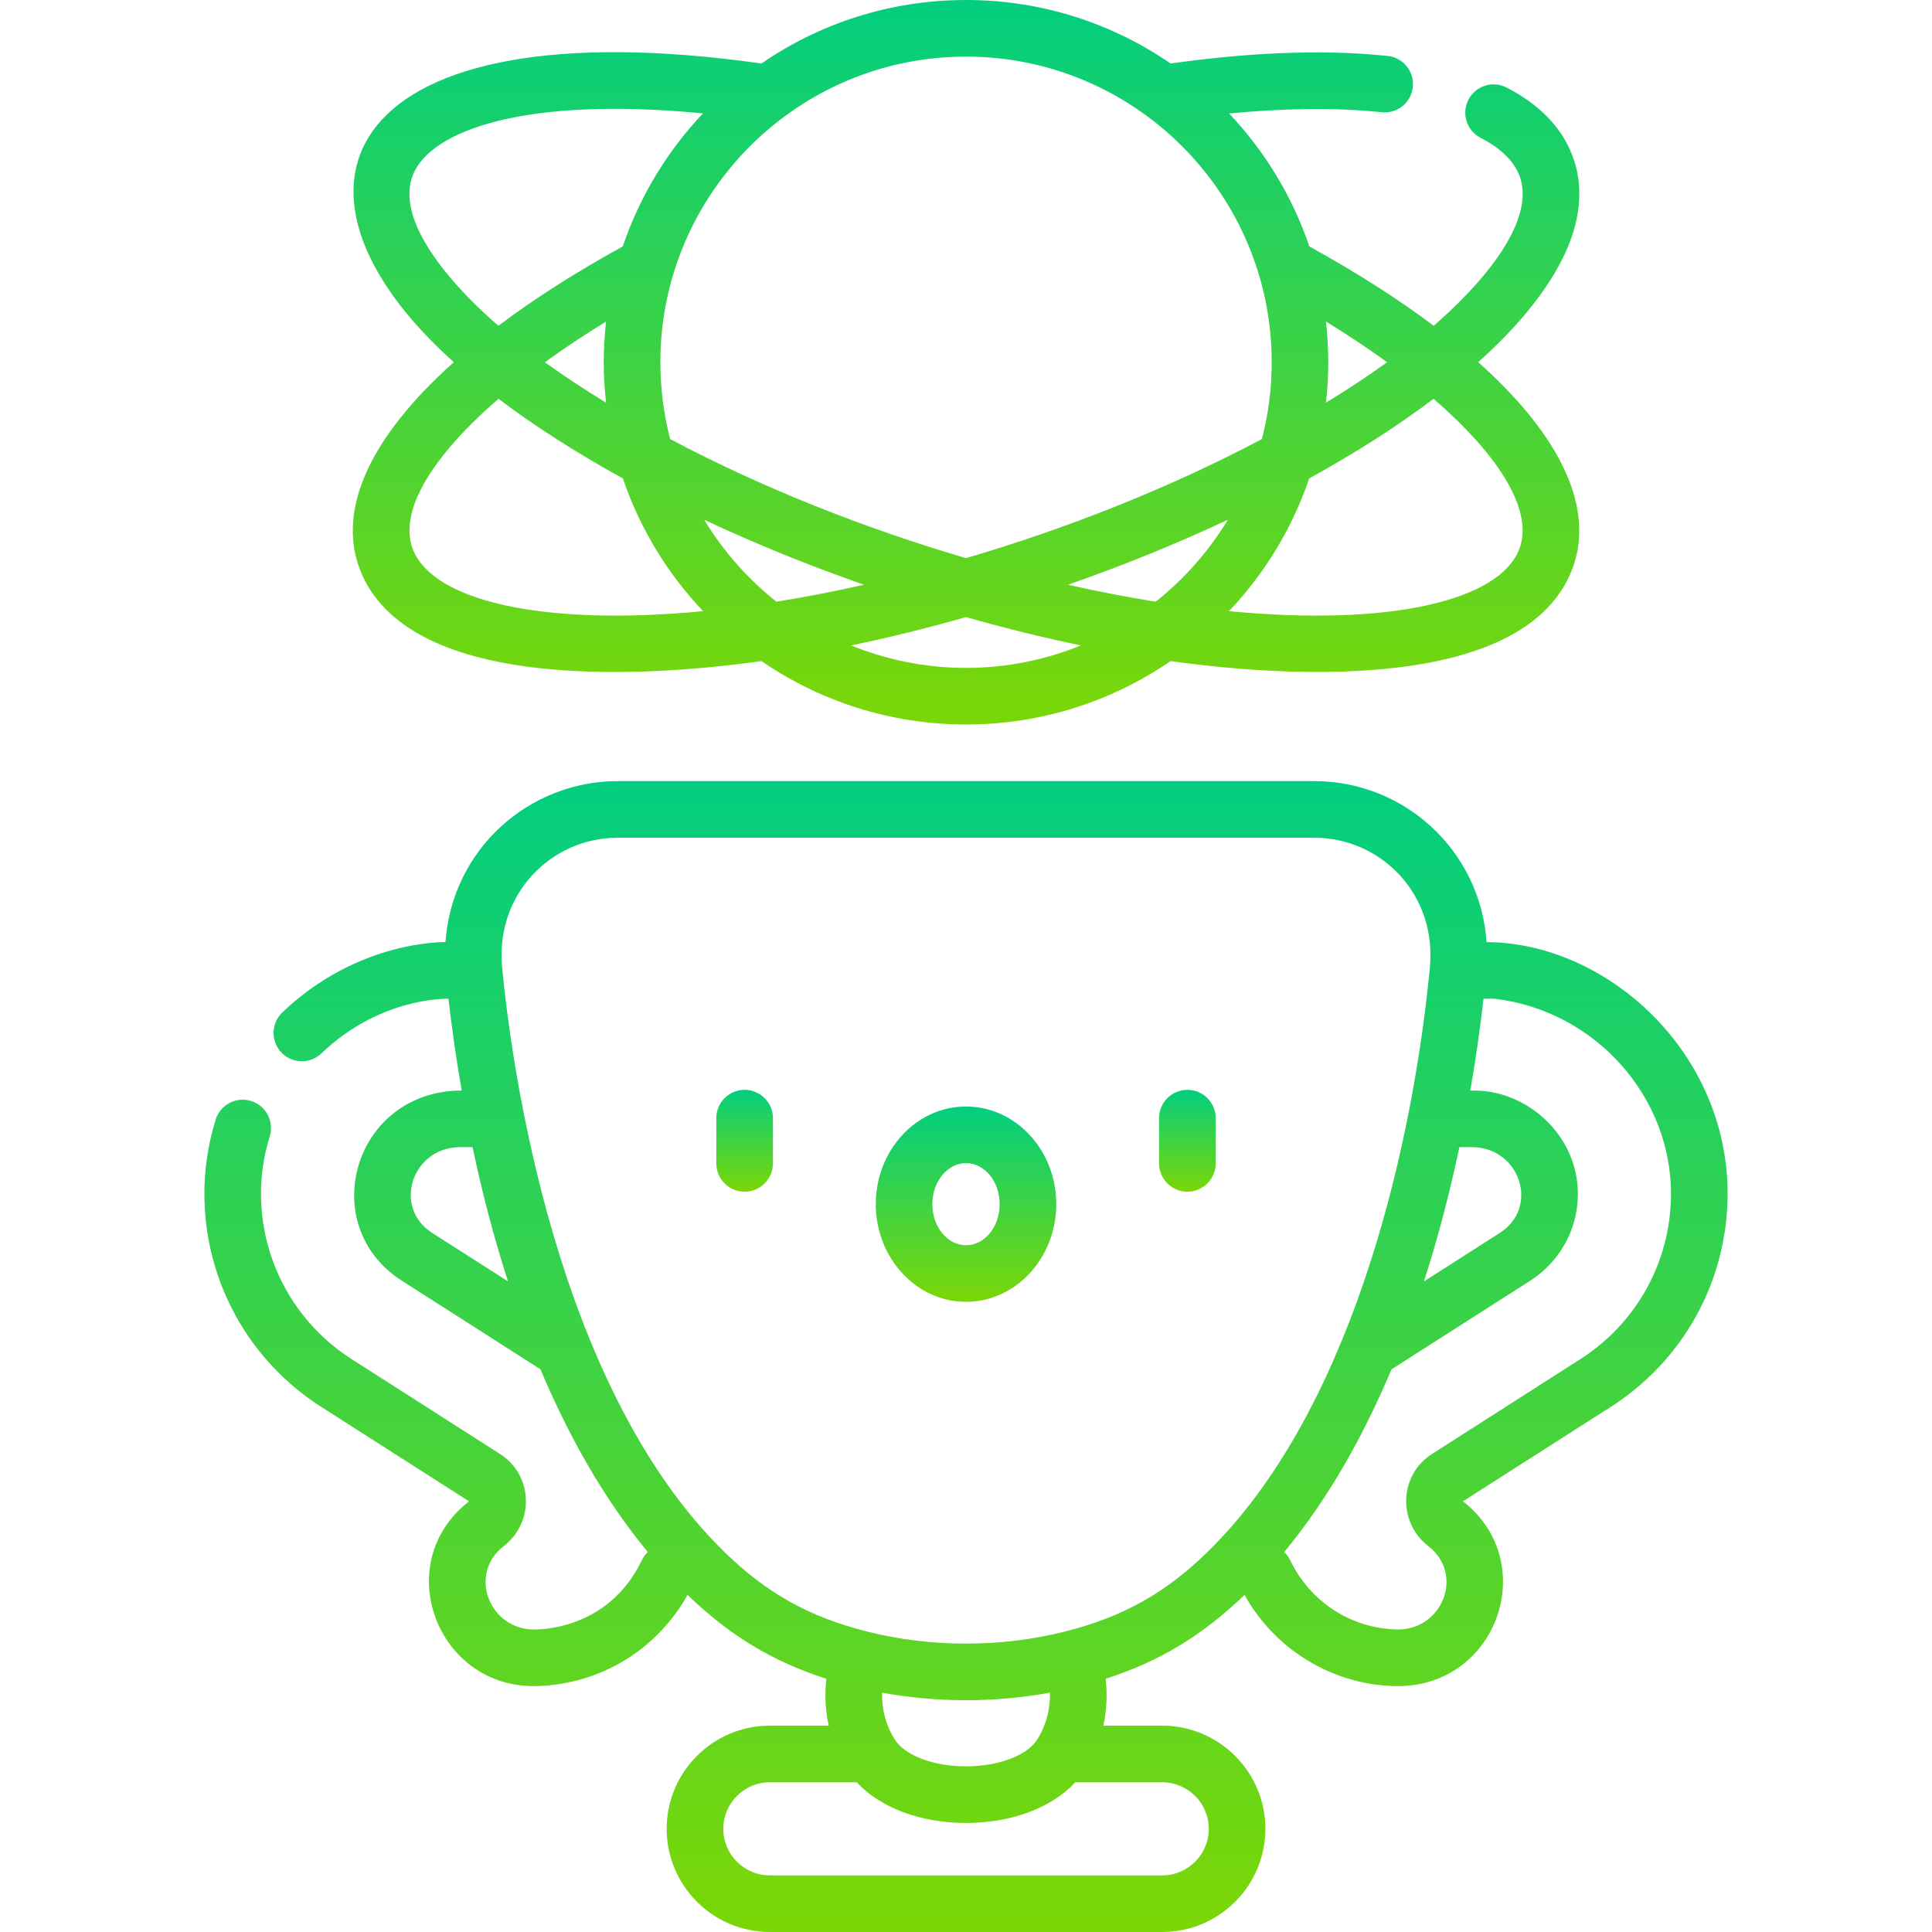
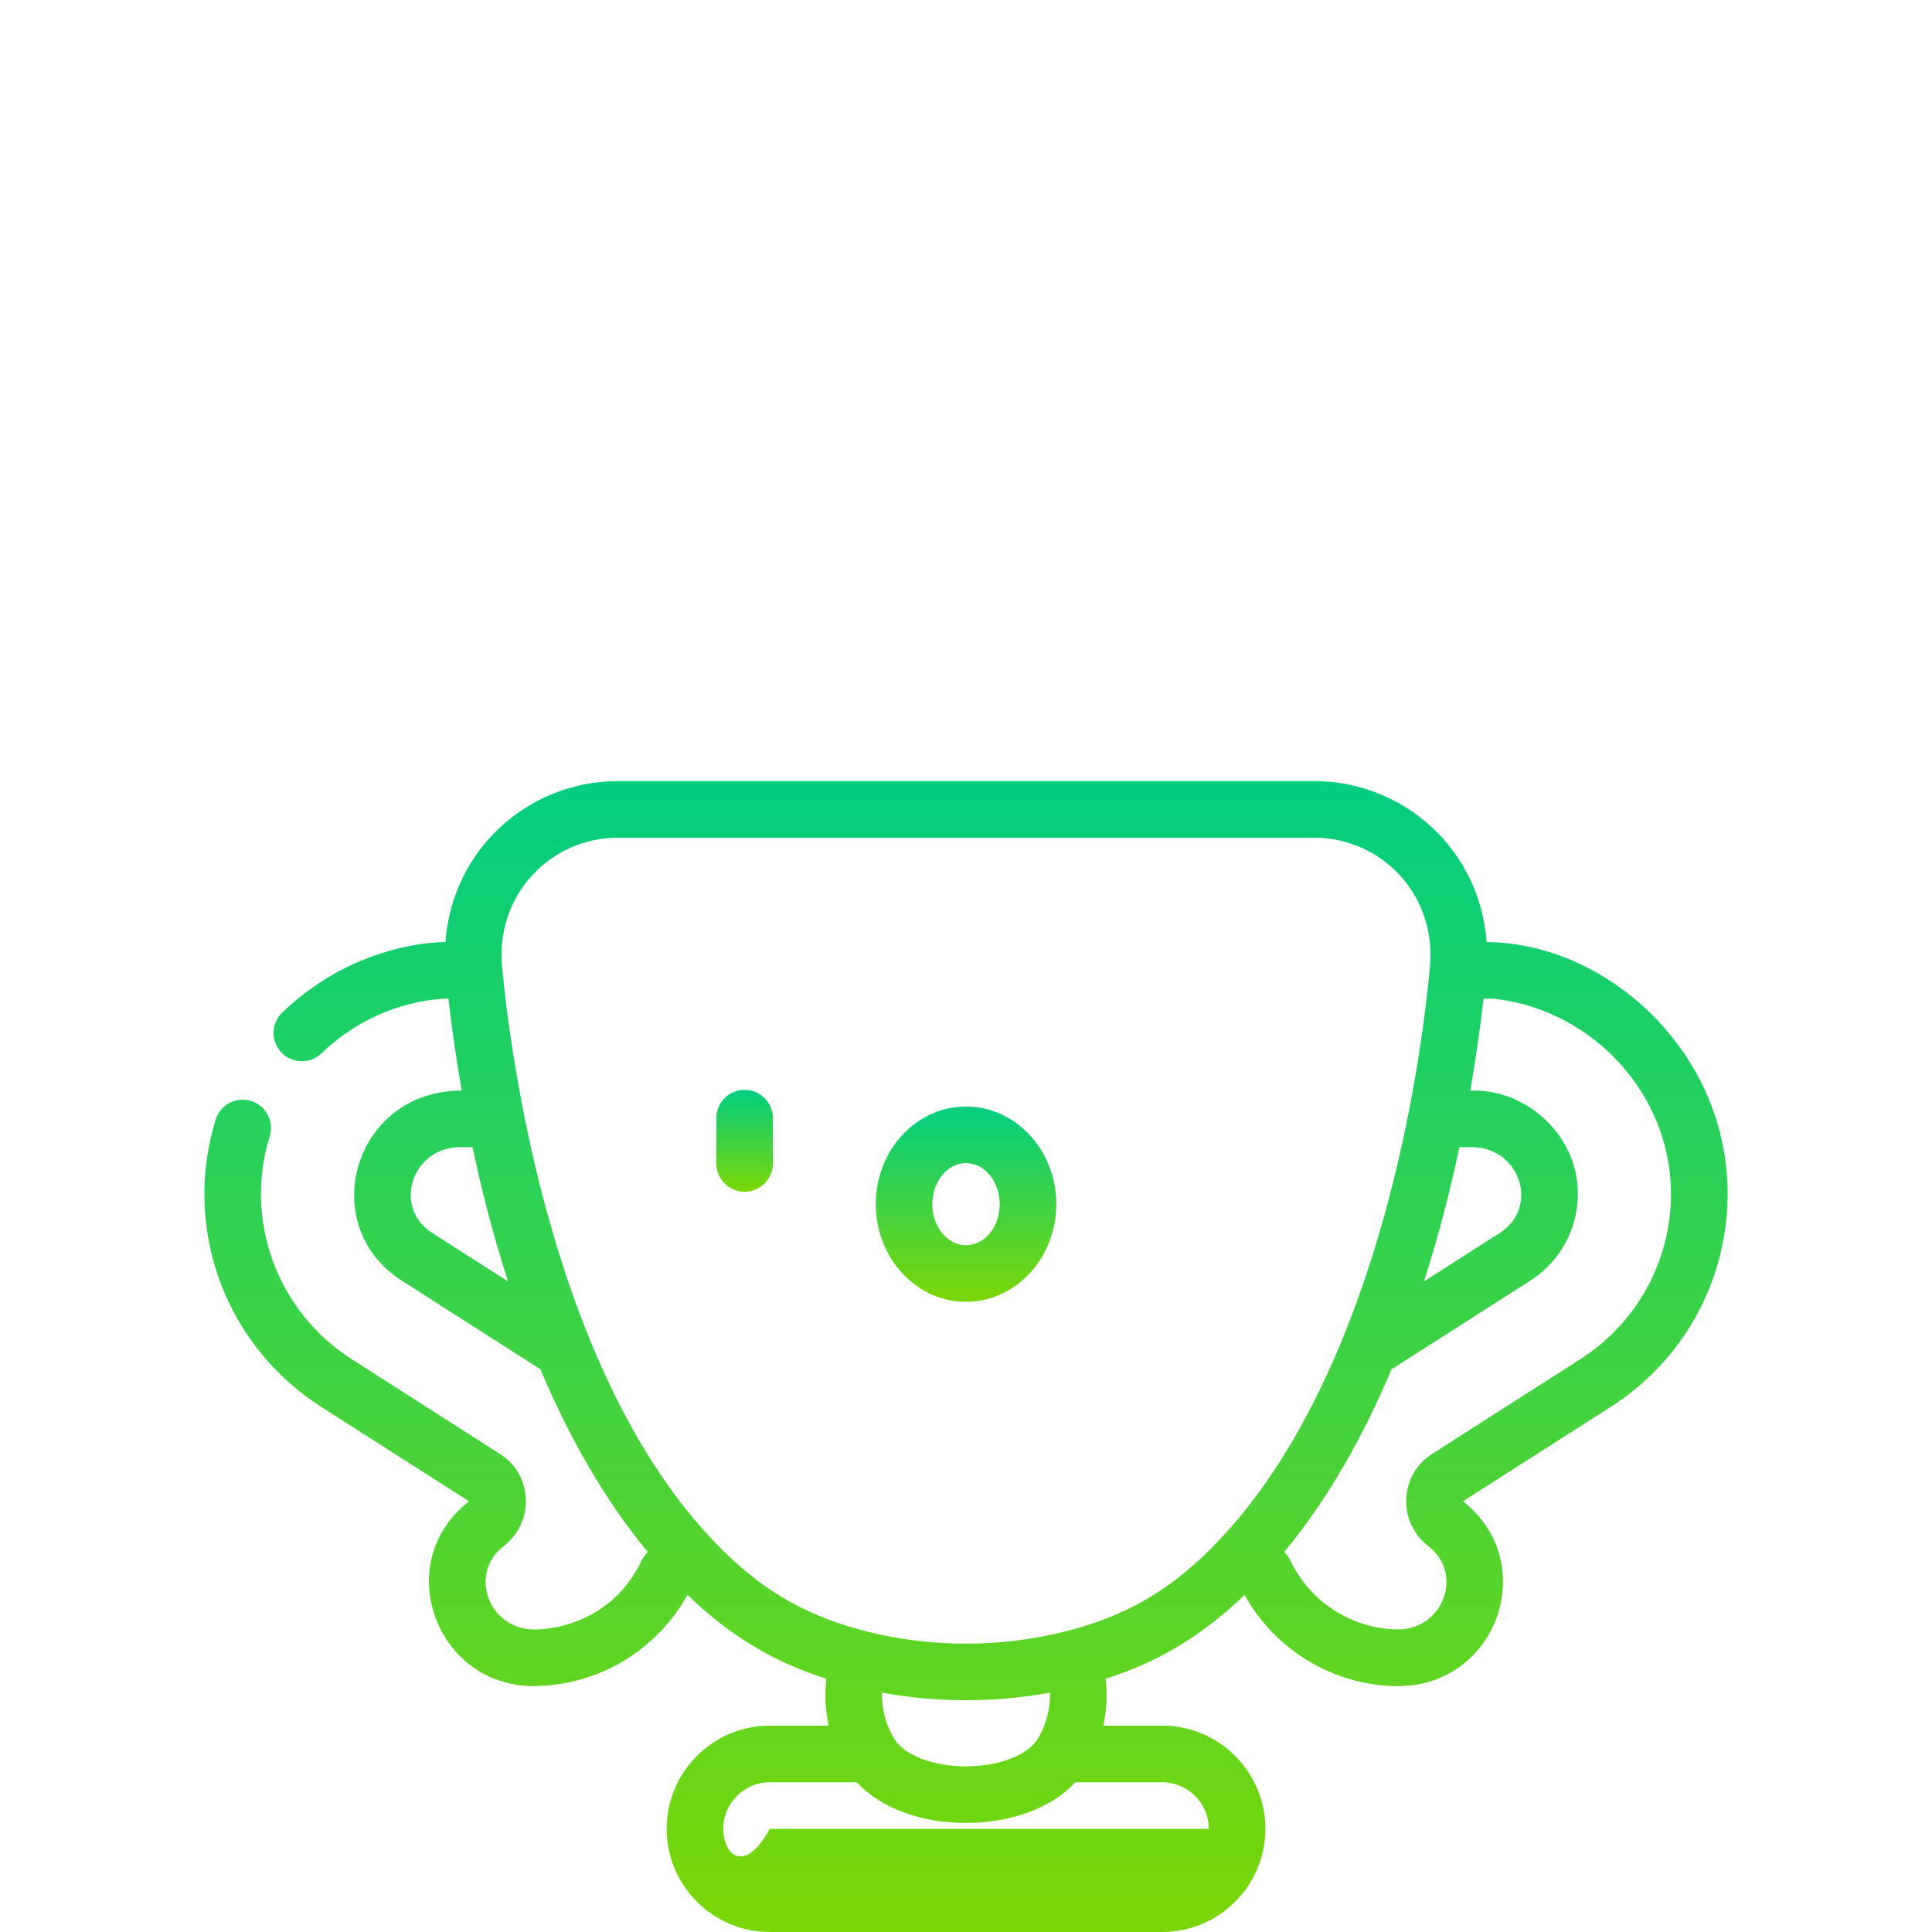
<svg xmlns="http://www.w3.org/2000/svg" width="30" height="30" viewBox="0 0 30 30" fill="none">
  <path d="M11.562 16.923C11.319 16.923 11.123 17.12 11.123 17.362V18.065C11.123 18.308 11.319 18.505 11.562 18.505C11.805 18.505 12.002 18.308 12.002 18.065V17.362C12.002 17.12 11.805 16.923 11.562 16.923Z" fill="url(#paint0_linear_408_424)" />
  <path d="M15 17.182C14.227 17.182 13.599 17.862 13.599 18.698C13.599 19.534 14.227 20.215 15 20.215C15.773 20.215 16.402 19.534 16.402 18.698C16.402 17.862 15.773 17.182 15 17.182ZM15 19.336C14.712 19.336 14.477 19.05 14.477 18.698C14.477 18.347 14.712 18.061 15 18.061C15.289 18.061 15.523 18.347 15.523 18.698C15.523 19.05 15.289 19.336 15 19.336Z" fill="url(#paint1_linear_408_424)" />
-   <path d="M18.438 16.923C18.195 16.923 17.998 17.12 17.998 17.362V18.065C17.998 18.308 18.195 18.505 18.438 18.505C18.681 18.505 18.877 18.308 18.877 18.065V17.362C18.877 17.12 18.681 16.923 18.438 16.923Z" fill="url(#paint2_linear_408_424)" />
-   <path d="M7.047 5.624C5.757 6.775 5.225 7.906 5.591 8.849C6.313 10.704 9.831 10.546 11.824 10.265C12.728 10.886 13.823 11.25 15.001 11.25C16.178 11.25 17.272 10.886 18.177 10.265C20.167 10.545 23.688 10.702 24.409 8.849C24.776 7.906 24.244 6.775 22.954 5.624C23.88 4.794 24.863 3.566 24.41 2.401C24.242 1.971 23.9 1.62 23.394 1.359C23.178 1.248 22.913 1.332 22.802 1.548C22.69 1.764 22.775 2.029 22.991 2.14C23.301 2.3 23.503 2.495 23.591 2.72C23.885 3.476 22.886 4.521 22.262 5.058C21.711 4.644 21.064 4.231 20.331 3.826C20.067 3.048 19.638 2.346 19.085 1.762C19.858 1.688 20.689 1.661 21.455 1.743C21.697 1.768 21.913 1.594 21.938 1.352C21.964 1.111 21.789 0.894 21.548 0.869C20.46 0.753 19.261 0.833 18.177 0.986C17.273 0.364 16.178 0 15.001 0C13.822 0 12.728 0.364 11.823 0.986C5.357 0.072 3.989 2.885 7.047 5.624ZM6.411 8.53C6.184 7.946 6.698 7.094 7.741 6.193C8.301 6.616 8.95 7.032 9.672 7.429C9.936 8.206 10.365 8.907 10.917 9.49C8.439 9.729 6.724 9.335 6.411 8.53ZM9.411 6.253C9.071 6.046 8.754 5.836 8.461 5.625C8.752 5.413 9.07 5.202 9.411 4.993C9.388 5.2 9.375 5.411 9.375 5.625C9.375 5.837 9.388 6.047 9.411 6.253ZM10.935 8.071C11.708 8.434 12.54 8.773 13.416 9.08C12.947 9.186 12.492 9.273 12.056 9.343C11.611 8.99 11.23 8.559 10.935 8.071ZM15.001 10.371C14.37 10.371 13.767 10.246 13.216 10.022C13.8 9.901 14.397 9.754 15 9.582C15.603 9.754 16.2 9.901 16.785 10.022C16.233 10.246 15.631 10.371 15.001 10.371ZM17.945 9.343C17.508 9.273 17.053 9.186 16.584 9.08C17.461 8.773 18.293 8.433 19.066 8.071C18.771 8.559 18.39 8.99 17.945 9.343ZM23.59 8.53C23.276 9.335 21.562 9.729 19.084 9.49C19.636 8.907 20.065 8.206 20.329 7.429C21.051 7.031 21.7 6.616 22.26 6.193C23.303 7.094 23.817 7.946 23.59 8.53ZM21.539 5.625C21.247 5.835 20.93 6.045 20.59 6.252C20.613 6.046 20.625 5.837 20.625 5.625C20.625 5.411 20.613 5.201 20.59 4.993C20.931 5.202 21.248 5.413 21.539 5.625ZM19.747 5.625C19.747 6.037 19.694 6.437 19.595 6.818C18.136 7.59 16.558 8.208 15 8.667C13.439 8.207 11.862 7.589 10.406 6.818C10.307 6.437 10.254 6.037 10.254 5.625C10.254 3.008 12.383 0.879 15.001 0.879C17.617 0.879 19.747 3.008 19.747 5.625ZM10.916 1.761C10.363 2.345 9.934 3.048 9.67 3.826C8.936 4.231 8.29 4.644 7.739 5.058C7.119 4.525 6.116 3.476 6.41 2.72C6.683 2.018 8.176 1.492 10.916 1.761Z" fill="url(#paint3_linear_408_424)" />
-   <path d="M23.084 14.629C22.983 13.195 21.797 12.129 20.407 12.129H9.593C8.214 12.129 7.019 13.184 6.917 14.629C6.911 14.63 5.563 14.592 4.383 15.722C4.208 15.89 4.202 16.168 4.37 16.344C4.537 16.518 4.816 16.525 4.991 16.357C5.915 15.472 6.958 15.509 6.964 15.508C7.01 15.913 7.076 16.398 7.169 16.934C5.49 16.936 4.893 19.026 6.24 19.887L8.392 21.262C8.819 22.276 9.364 23.259 10.059 24.1C10.021 24.136 9.989 24.179 9.965 24.229C9.43 25.346 8.302 25.3 8.295 25.303C7.597 25.303 7.262 24.441 7.822 24.008C8.303 23.636 8.276 22.904 7.765 22.578L5.461 21.105C4.277 20.348 3.792 18.913 4.188 17.647C4.26 17.415 4.131 17.169 3.9 17.096C3.668 17.024 3.421 17.153 3.349 17.384C3.225 17.783 3.167 18.202 3.174 18.592C3.193 19.916 3.871 21.132 4.988 21.846L7.284 23.313C6.048 24.269 6.782 26.225 8.337 26.181C9.32 26.155 10.2 25.617 10.676 24.766C11.331 25.396 11.995 25.8 12.832 26.068C12.803 26.312 12.816 26.558 12.869 26.796H11.954C11.07 26.796 10.352 27.515 10.352 28.398C10.352 29.281 11.07 30 11.954 30H18.047C18.93 30 19.649 29.281 19.649 28.398C19.649 27.515 18.93 26.796 18.047 26.796H17.132C17.185 26.558 17.197 26.312 17.168 26.068C18.005 25.8 18.669 25.396 19.325 24.766C19.831 25.673 20.775 26.182 21.707 26.182C23.251 26.182 23.928 24.259 22.717 23.312L25.012 21.846C26.129 21.132 26.807 19.916 26.826 18.592C26.858 16.349 24.956 14.638 23.084 14.629ZM22.661 17.813H22.886C23.61 17.841 23.904 18.752 23.287 19.146L22.111 19.898C22.342 19.181 22.522 18.473 22.661 17.813ZM6.713 19.146C6.097 18.752 6.389 17.841 7.115 17.813H7.338C7.477 18.473 7.657 19.18 7.888 19.897L6.713 19.146ZM16.304 26.284C16.311 26.535 16.246 26.785 16.111 27.005C15.954 27.258 15.508 27.428 15 27.428C14.492 27.428 14.046 27.258 13.89 27.005C13.754 26.786 13.689 26.535 13.697 26.284C14.124 26.361 14.562 26.401 15.001 26.401C15.439 26.401 15.877 26.361 16.304 26.284ZM18.77 28.398C18.77 28.797 18.445 29.121 18.047 29.121H11.954C11.555 29.121 11.231 28.797 11.231 28.398C11.231 27.999 11.555 27.675 11.954 27.675H13.303C13.668 28.069 14.292 28.307 15 28.307C15.709 28.307 16.333 28.069 16.698 27.675H18.047C18.445 27.675 18.77 27.999 18.77 28.398ZM16.542 25.333C15.548 25.585 14.453 25.585 13.458 25.333C12.565 25.107 11.906 24.739 11.254 24.104C8.609 21.526 7.939 16.504 7.797 15.026C7.687 13.885 8.558 13.008 9.593 13.008H20.407C21.442 13.008 22.314 13.885 22.203 15.026C21.909 18.059 20.91 21.995 18.746 24.103C18.094 24.739 17.435 25.107 16.542 25.333ZM24.539 21.105L22.235 22.578C21.725 22.904 21.698 23.636 22.179 24.008C22.745 24.446 22.397 25.32 21.686 25.302C20.976 25.284 20.343 24.872 20.035 24.228C20.011 24.178 19.979 24.136 19.941 24.1C20.636 23.26 21.18 22.277 21.607 21.263L23.761 19.887C24.217 19.595 24.494 19.099 24.501 18.559C24.514 17.647 23.729 16.934 22.893 16.934H22.831C22.924 16.398 22.99 15.913 23.036 15.508H23.202C24.765 15.687 25.969 17.032 25.947 18.58C25.932 19.607 25.406 20.551 24.539 21.105Z" fill="url(#paint4_linear_408_424)" />
+   <path d="M23.084 14.629C22.983 13.195 21.797 12.129 20.407 12.129H9.593C8.214 12.129 7.019 13.184 6.917 14.629C6.911 14.63 5.563 14.592 4.383 15.722C4.208 15.89 4.202 16.168 4.37 16.344C4.537 16.518 4.816 16.525 4.991 16.357C5.915 15.472 6.958 15.509 6.964 15.508C7.01 15.913 7.076 16.398 7.169 16.934C5.49 16.936 4.893 19.026 6.24 19.887L8.392 21.262C8.819 22.276 9.364 23.259 10.059 24.1C10.021 24.136 9.989 24.179 9.965 24.229C9.43 25.346 8.302 25.3 8.295 25.303C7.597 25.303 7.262 24.441 7.822 24.008C8.303 23.636 8.276 22.904 7.765 22.578L5.461 21.105C4.277 20.348 3.792 18.913 4.188 17.647C4.26 17.415 4.131 17.169 3.9 17.096C3.668 17.024 3.421 17.153 3.349 17.384C3.225 17.783 3.167 18.202 3.174 18.592C3.193 19.916 3.871 21.132 4.988 21.846L7.284 23.313C6.048 24.269 6.782 26.225 8.337 26.181C9.32 26.155 10.2 25.617 10.676 24.766C11.331 25.396 11.995 25.8 12.832 26.068C12.803 26.312 12.816 26.558 12.869 26.796H11.954C11.07 26.796 10.352 27.515 10.352 28.398C10.352 29.281 11.07 30 11.954 30H18.047C18.93 30 19.649 29.281 19.649 28.398C19.649 27.515 18.93 26.796 18.047 26.796H17.132C17.185 26.558 17.197 26.312 17.168 26.068C18.005 25.8 18.669 25.396 19.325 24.766C19.831 25.673 20.775 26.182 21.707 26.182C23.251 26.182 23.928 24.259 22.717 23.312L25.012 21.846C26.129 21.132 26.807 19.916 26.826 18.592C26.858 16.349 24.956 14.638 23.084 14.629ZM22.661 17.813H22.886C23.61 17.841 23.904 18.752 23.287 19.146L22.111 19.898C22.342 19.181 22.522 18.473 22.661 17.813ZM6.713 19.146C6.097 18.752 6.389 17.841 7.115 17.813H7.338C7.477 18.473 7.657 19.18 7.888 19.897L6.713 19.146ZM16.304 26.284C16.311 26.535 16.246 26.785 16.111 27.005C15.954 27.258 15.508 27.428 15 27.428C14.492 27.428 14.046 27.258 13.89 27.005C13.754 26.786 13.689 26.535 13.697 26.284C14.124 26.361 14.562 26.401 15.001 26.401C15.439 26.401 15.877 26.361 16.304 26.284ZM18.77 28.398H11.954C11.555 29.121 11.231 28.797 11.231 28.398C11.231 27.999 11.555 27.675 11.954 27.675H13.303C13.668 28.069 14.292 28.307 15 28.307C15.709 28.307 16.333 28.069 16.698 27.675H18.047C18.445 27.675 18.77 27.999 18.77 28.398ZM16.542 25.333C15.548 25.585 14.453 25.585 13.458 25.333C12.565 25.107 11.906 24.739 11.254 24.104C8.609 21.526 7.939 16.504 7.797 15.026C7.687 13.885 8.558 13.008 9.593 13.008H20.407C21.442 13.008 22.314 13.885 22.203 15.026C21.909 18.059 20.91 21.995 18.746 24.103C18.094 24.739 17.435 25.107 16.542 25.333ZM24.539 21.105L22.235 22.578C21.725 22.904 21.698 23.636 22.179 24.008C22.745 24.446 22.397 25.32 21.686 25.302C20.976 25.284 20.343 24.872 20.035 24.228C20.011 24.178 19.979 24.136 19.941 24.1C20.636 23.26 21.18 22.277 21.607 21.263L23.761 19.887C24.217 19.595 24.494 19.099 24.501 18.559C24.514 17.647 23.729 16.934 22.893 16.934H22.831C22.924 16.398 22.99 15.913 23.036 15.508H23.202C24.765 15.687 25.969 17.032 25.947 18.58C25.932 19.607 25.406 20.551 24.539 21.105Z" fill="url(#paint4_linear_408_424)" />
  <defs>
    <linearGradient id="paint0_linear_408_424" x1="11.562" y1="16.923" x2="11.562" y2="18.505" gradientUnits="userSpaceOnUse">
      <stop stop-color="#02CE80" />
      <stop offset="1" stop-color="#7BD706" />
    </linearGradient>
    <linearGradient id="paint1_linear_408_424" x1="15" y1="17.182" x2="15" y2="20.215" gradientUnits="userSpaceOnUse">
      <stop stop-color="#02CE80" />
      <stop offset="1" stop-color="#7BD706" />
    </linearGradient>
    <linearGradient id="paint2_linear_408_424" x1="18.438" y1="16.923" x2="18.438" y2="18.505" gradientUnits="userSpaceOnUse">
      <stop stop-color="#02CE80" />
      <stop offset="1" stop-color="#7BD706" />
    </linearGradient>
    <linearGradient id="paint3_linear_408_424" x1="15.001" y1="0" x2="15.001" y2="11.25" gradientUnits="userSpaceOnUse">
      <stop stop-color="#02CE80" />
      <stop offset="1" stop-color="#7BD706" />
    </linearGradient>
    <linearGradient id="paint4_linear_408_424" x1="15" y1="12.129" x2="15" y2="30" gradientUnits="userSpaceOnUse">
      <stop stop-color="#02CE80" />
      <stop offset="1" stop-color="#7BD706" />
    </linearGradient>
  </defs>
</svg>